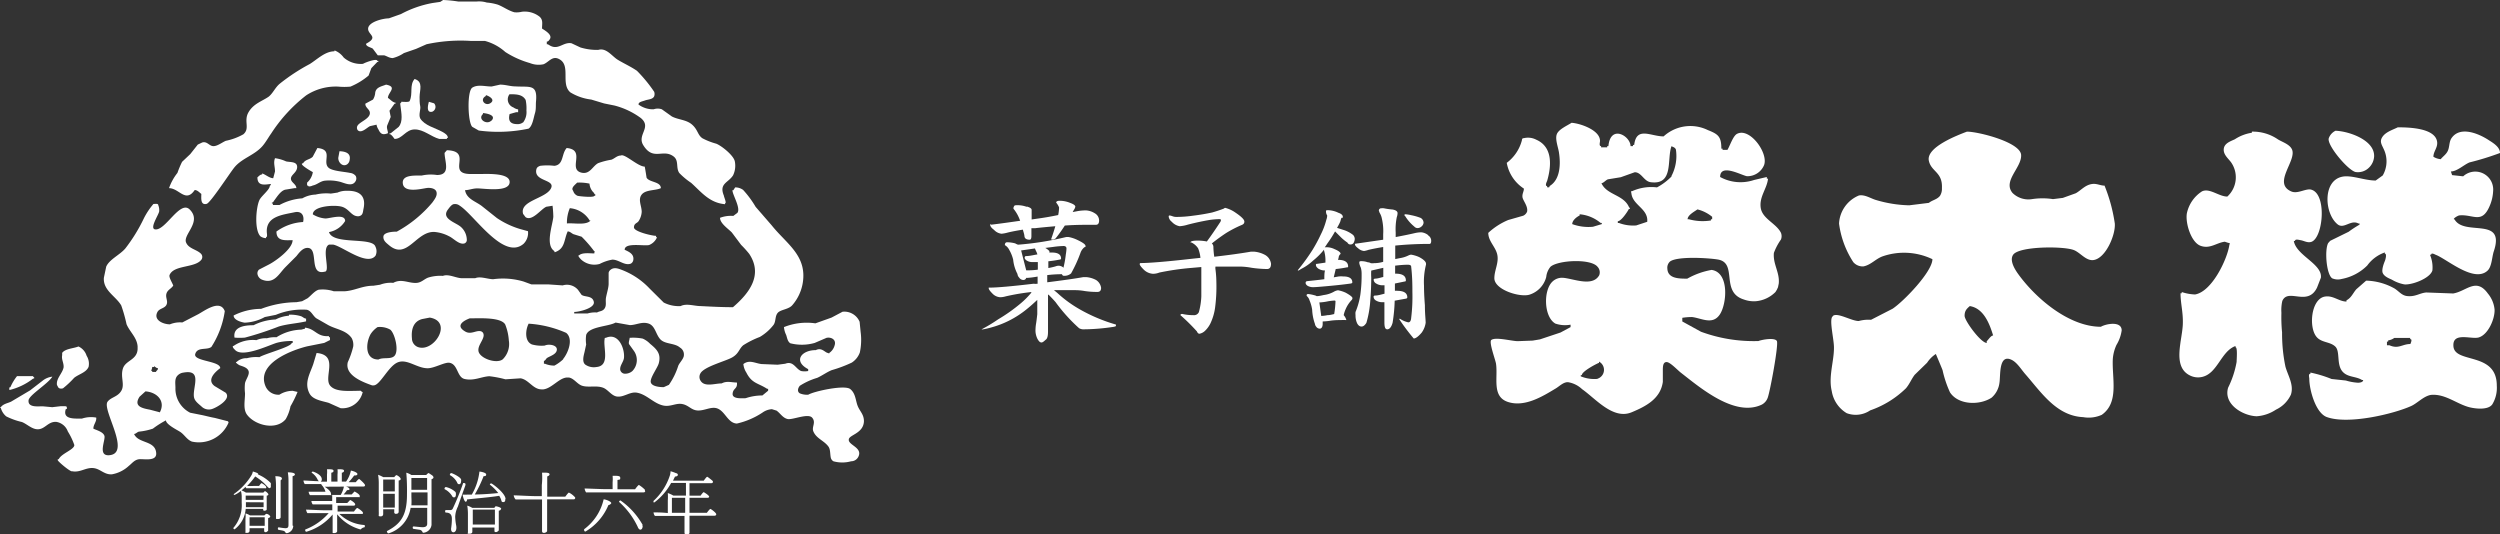
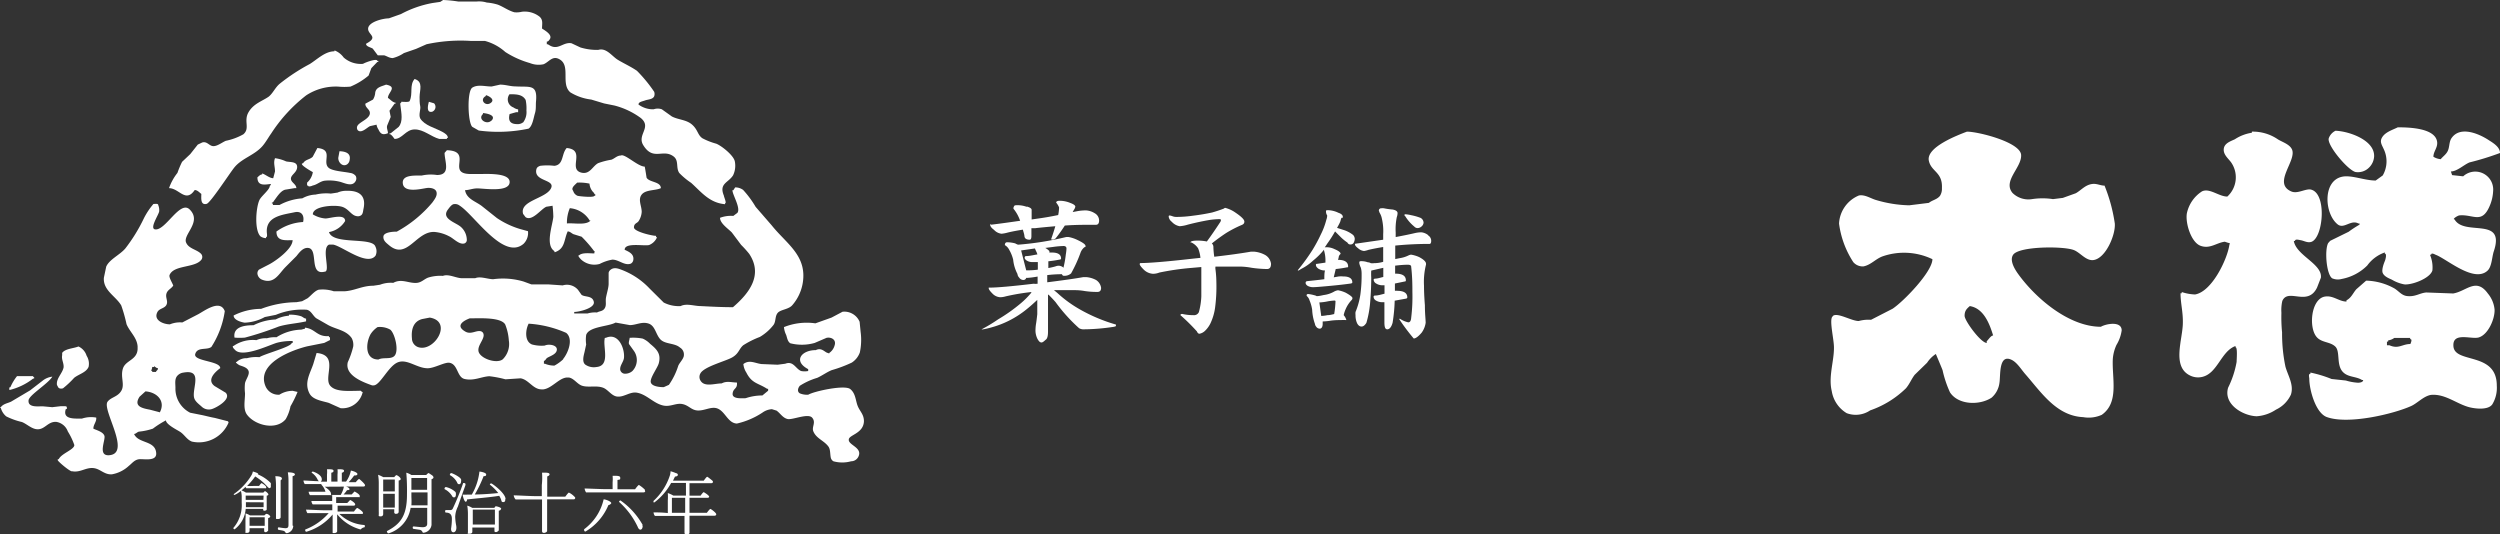
<svg xmlns="http://www.w3.org/2000/svg" width="226" height="48.31" viewBox="0 0 226 48.31">
  <rect x="0" y="0" width="226" height="48.31" fill="#333333" stroke="none" />
  <defs>
    <style>.cls-1{fill:#fff;}</style>
  </defs>
  <title>菓子舗榮太楼</title>
  <g id="レイヤー_2" data-name="レイヤー 2">
    <g id="PC最大幅">
      <path class="cls-1" d="M24.37,44.13c-.06,0-.13-.06-.21-.15a4.76,4.76,0,0,0-1.09-.91,6.75,6.75,0,0,1-.73.86,5.57,5.57,0,0,0,.58,0h.5c.15-.21.19-.25.23-.25s.42.24.42.37-.06.09-.13.09H22.76l-.5,0-.07-.12a4.4,4.4,0,0,1-.36.31,2.2,2.2,0,0,1,.4.2h1.58a1.4,1.4,0,0,1,.13-.13h0c.1,0,.3.21.32.27v0c0,.06,0,.11-.15.14v.53c0,.1,0,.37,0,.53s0,.15,0,.18v0c0,.09-.14.12-.22.12h0s-.1,0-.1-.09V46H22.21a2.55,2.55,0,0,1-1,1.85.14.14,0,0,1-.12-.12,0,0,0,0,1,0,0,3.14,3.14,0,0,0,.76-2.27c0-.2,0-.56,0-.61a2.13,2.13,0,0,0-.07-.47,2.61,2.61,0,0,1-.55.35.13.13,0,0,1-.09,0,.12.12,0,0,1,0-.07.06.06,0,0,1,0,0A5.59,5.59,0,0,0,22.71,43a1.07,1.07,0,0,0,.15-.38c.35.11.49.16.49.26a.1.1,0,0,1,0,0l-.06,0a3.43,3.43,0,0,1,1.19.79.6.6,0,0,1,0,.2C24.51,44,24.46,44.13,24.37,44.13Zm.06,2.57c0,.07-.09.1-.19.14v.61c0,.15,0,.22,0,.28s0,.22,0,.24-.15.14-.2.14-.16,0-.16-.12,0-.17,0-.24H22.56a1.1,1.1,0,0,1,0,.12s0,.07,0,.1,0,.2-.22.2-.15,0-.15-.12v0c0-.17,0-.32,0-.49v-.67a1.84,1.84,0,0,0,0-.48,1.6,1.6,0,0,1,.41.18h1.3l.13-.12,0,0C24.17,46.4,24.43,46.61,24.43,46.7Zm-.6-1.9H22.21c0,.12,0,.27,0,.39h1.6Zm-1.6.6v.17c0,.09,0,.18,0,.28h1.6v-.44Zm1.7,1.36H22.56c0,.22,0,.61,0,.77h1.37v-.77Zm1.44-3.33V45.1c0,.09,0,.32,0,.59s0,.44,0,.67c0,.06,0,.31,0,.39s-.06.17-.25.17-.17,0-.17-.14,0-.2,0-.32c0-.48,0-1.18,0-1.35V43.86a6.5,6.5,0,0,0-.06-.81c.37,0,.59.07.59.2a.1.1,0,0,1,0,.06A.33.33,0,0,1,25.37,43.42Zm1.14,4.11a.69.69,0,0,1-.58.66.14.14,0,0,1-.13-.07c-.09-.14-.09-.14-.61-.23a.1.1,0,0,1-.07-.1c0-.06,0-.13.09-.13h0a4.87,4.87,0,0,0,.58.08h0c.22,0,.29-.07.29-.31V43.54a4.64,4.64,0,0,0-.06-.84c.46,0,.64.09.64.18s-.09.14-.21.17v3.79c0,.09,0,.58,0,.67Z" />
      <path class="cls-1" d="M33,43.86a.12.12,0,0,1-.13.12H31.21c.16,0,.39.14.39.24a0,0,0,0,1,0,0c0,.07-.1.09-.23.09a2.9,2.9,0,0,1-.31.39h.73l.26-.27a.06.06,0,0,1,0,0h0s.47.24.47.4,0,.11-.13.11h-2v.53h1l.1-.1.16-.17,0,0h0c.06,0,.46.26.46.39a.12.12,0,0,1-.13.12H30.52v.53H32s.23-.32.29-.32.52.32.52.43,0,.11-.13.11h-2a3.56,3.56,0,0,0,2.25,1s.05,0,.05.09,0,.11-.05.12a.52.52,0,0,0-.31.18.1.1,0,0,1-.08,0,4.1,4.1,0,0,1-2.06-1.36v.59c0,.11,0,.43,0,.55s0,.35,0,.4-.08.16-.26.16-.15,0-.15-.13h0s0-.26,0-.4,0-.51,0-.63v-.52a4.89,4.89,0,0,1-2.37,1.56c-.09,0-.11-.1-.11-.14s0-.06,0-.06a5.34,5.34,0,0,0,2.12-1.48h-.39c-.3,0-1.19,0-1.53,0a.74.74,0,0,1-.12-.32c.29,0,1.24.06,1.81.06h.56v-.53h-.45c-.3,0-1,0-1.32,0a.6.6,0,0,1-.12-.31c.29,0,1,0,1.59,0h.29v-.53h-.7c-.3,0-1,0-1.31,0a.63.63,0,0,1-.12-.31c.29,0,1,0,1.52,0h0a1.36,1.36,0,0,0-.36-.62.07.07,0,0,1,0,0,.09.09,0,0,1,0-.07h-.16c-.3,0-1,0-1.35,0a.71.71,0,0,1-.12-.32c.3,0,1,.06,1.4.06a.39.39,0,0,1-.12-.15,1.51,1.51,0,0,0-.54-.62,0,0,0,0,1,0,0,.12.12,0,0,1,.12-.1s.8.24.8.7a.25.25,0,0,1-.09.21h.56v-.64a2.31,2.31,0,0,0,0-.48c.37,0,.59,0,.59.14s-.09.14-.2.18v.8h.56v-.64a2.31,2.31,0,0,0,0-.48c.36,0,.59,0,.59.14s-.18.17-.2.18v.8h.38a2.54,2.54,0,0,0,.44-1c.31.06.59.2.59.31s-.13.13-.19.13h-.1a6.77,6.77,0,0,1-.5.61h.64c.24-.29.29-.29.31-.29S33,43.74,33,43.86ZM29.35,44c.26.17.55.4.57.62a.4.4,0,0,1,0,.12h.88a2.37,2.37,0,0,0,.29-.75Z" />
      <path class="cls-1" d="M36.22,43.29c0,.06,0,.11-.18.15V45c0,.07,0,.84,0,1s0,.24,0,.26,0,.19-.24.19a.14.14,0,0,1-.16-.16c0-.09,0-.19,0-.25h-1v.22c0,.06,0,.18,0,.21s0,.21-.23.21-.17-.07-.17-.15v0a2.9,2.9,0,0,0,0-.29c0-.07,0-.54,0-1V43.77a4.69,4.69,0,0,0-.06-.85,3,3,0,0,1,.46.21h1c.07-.08.15-.18.2-.18h0C36,43,36.22,43.19,36.22,43.29Zm-1.58,1.35v.65c0,.22,0,.42,0,.6h1.05V44.64Zm0-1.29v1.07h1.05V43.35Zm4.55-.2c0,.09-.09.14-.18.17v3.33c0,.26,0,.66,0,.8a.81.81,0,0,1-.73.71.09.09,0,0,1-.09-.07.33.33,0,0,0-.27-.2l-.54-.08a.1.1,0,0,1-.07-.1c0-.06,0-.12.09-.12h0c.59.06.73.07.8.07.39,0,.42-.2.42-.32V45.91h-1.5a2.88,2.88,0,0,1-2,2.31h0a.13.13,0,0,1-.12-.12A.06.06,0,0,1,35,48c1.16-.61,1.79-1.33,1.79-3.27a19.92,19.92,0,0,0-.06-2,1.83,1.83,0,0,1,.46.21h1.34a1.24,1.24,0,0,1,.18-.17h.06C39,42.94,39.18,43,39.18,43.15Zm-2,1.36v.42a5.77,5.77,0,0,1,0,.75h1.46V44.51Zm0-1.3v1.07h1.42V43.21Z" />
      <path class="cls-1" d="M41.21,44.73c0,.13-.06.23-.15.23s-.13,0-.21-.15a1.67,1.67,0,0,0-.66-.59.08.08,0,0,1,0-.07.13.13,0,0,1,.13-.12,1.91,1.91,0,0,1,.86.45A.46.46,0,0,1,41.21,44.73Zm.18,1.07a2.21,2.21,0,0,0-.24.91,4.93,4.93,0,0,0,.09.8c.08.47-.13.61-.25.61s-.21-.1-.21-.28a.29.29,0,0,1,0-.07,6,6,0,0,0,.07-.81c0-.21,0-.62-.53-.62-.06,0-.08-.06-.08-.11s0-.12.09-.12h0l.4,0a.22.22,0,0,0,.19-.11,23.11,23.11,0,0,0,.95-2.33.07.07,0,0,1,.07,0c.06,0,.14,0,.14.12S42.09,43.78,41.39,45.8Zm.29-2.27c0,.13-.07.24-.16.24s-.14,0-.21-.18a1.59,1.59,0,0,0-.64-.64s0,0,0-.06a.14.14,0,0,1,.14-.12c.06,0,.77.32.87.56A.5.5,0,0,1,41.68,43.53Zm4,1.58c0,.1,0,.28-.18.28s-.15-.09-.21-.25-.1-.21-.16-.32c-.74.13-2.33.26-2.91.33v0c0,.15-.06.19-.11.21h0c-.09,0-.22-.24-.29-.65a2.36,2.36,0,0,0,.45,0h.38a5.27,5.27,0,0,0,.69-2.08c.06,0,.61.08.61.26s-.15.15-.23.15a11.08,11.08,0,0,1-.8,1.66c.68,0,1.58-.07,2.12-.13a4.23,4.23,0,0,0-.76-.76.06.06,0,0,1,0,0,.13.13,0,0,1,.12-.11C44.49,43.69,45.7,44.59,45.7,45.11Zm-.4.89c0,.06,0,.12-.19.17v1.13c0,.07,0,.38,0,.44s0,.18,0,.2-.13.16-.24.16-.15,0-.15-.13,0-.22,0-.28v0h-2v.2s0,.13,0,.17,0,.19-.25.19-.15,0-.15-.15v0a2,2,0,0,0,0-.21c0-.22,0-.39,0-.56v-.89a4.59,4.59,0,0,0-.06-.73,1.83,1.83,0,0,1,.45.2h2a.94.94,0,0,1,.11-.14.07.07,0,0,1,.06,0S45.31,45.85,45.31,46Zm-.54.07h-2v1.35h2V46.08Z" />
      <path class="cls-1" d="M52,45a.13.13,0,0,1-.13.14H49.46v1c0,.83,0,1.21,0,1.55,0,.07,0,.23,0,.31s-.16.16-.23.17S49,48.19,49,48h0s0-.11,0-.26c0-.5,0-1.41,0-1.59v-1h-.71c-.26,0-1.38,0-1.68,0a.67.67,0,0,1-.17-.37c.34,0,1.48.07,2,.07h.54V43.85A6.14,6.14,0,0,0,49,42.73l.29,0c.36,0,.39.09.39.16s-.09.14-.21.18V44.9H51.1c.12-.16.28-.37.33-.37a1.77,1.77,0,0,1,.53.4A.11.11,0,0,1,52,45Z" />
      <path class="cls-1" d="M55,45.66a5,5,0,0,1-2.07,2.39.11.11,0,0,1-.12-.12.13.13,0,0,1,0-.09,4.67,4.67,0,0,0,1.76-2.7c.17,0,.69.19.69.35a.14.14,0,0,1,0,0A.37.37,0,0,1,55,45.66Zm3.33-1.28a.13.13,0,0,1-.13.13H54.67c-.24,0-1.41,0-1.69,0a.77.77,0,0,1-.13-.35c.28,0,1.47.06,2,.06h.53v-.62a3.28,3.28,0,0,0,0-.59c.45,0,.69,0,.69.18s0,.15-.25.2v.84h1.59c.07-.1.29-.39.35-.39h0a3,3,0,0,1,.51.4A.11.11,0,0,1,58.29,44.38Zm-.23,3.13c0,.3-.13.37-.21.37s-.17-.07-.24-.25a7,7,0,0,0-1.69-2.26.06.06,0,0,1,0,0,.15.15,0,0,1,.13-.13,6.7,6.7,0,0,1,2,2.2A.78.78,0,0,1,58.05,47.51Z" />
      <path class="cls-1" d="M64.75,46.49a.14.14,0,0,1-.15.13H62.33c0,.5,0,1.08,0,1.16s0,.27,0,.35,0,.17-.27.17c-.09,0-.18,0-.18-.15v0c0-.08,0-.18,0-.29s0-.7,0-1.22H60.88c-.26,0-1.36,0-1.65,0-.07,0-.15-.23-.15-.32v0c.21,0,.79,0,1.29.06V45.25a5.19,5.19,0,0,0,0-.68,2.77,2.77,0,0,1,.5.23h1.14V43.66H60.67a5.49,5.49,0,0,1-1.5,1.75h0a.11.11,0,0,1-.09,0,.1.1,0,0,1,0-.07.07.07,0,0,1,0-.06A5.39,5.39,0,0,0,60.55,43a1.62,1.62,0,0,0,.07-.4,3.9,3.9,0,0,1,.51.18c.09,0,.15.09.15.15s-.08.15-.26.15h0l-.18.37h2.78c.1-.14.26-.35.31-.35s.46.34.51.39a.1.1,0,0,1,0,.07c0,.06,0,.12-.15.12H62.33v1.13h1s.22-.32.29-.32h0s.49.28.49.42A.13.13,0,0,1,64,45H62.33v1.36H63.9c.06-.09.26-.35.32-.35S64.75,46.36,64.75,46.49ZM61.95,45H60.74v1.36h1.2V45Z" />
      <path class="cls-1" d="M40.06,0a11.26,11.26,0,0,1,1.38.14l1.63,0A2.34,2.34,0,0,1,44,.23a4.65,4.65,0,0,1,1,.19c.52.2.95.54,1.5.69a2.08,2.08,0,0,0,.69-.05,2.18,2.18,0,0,1,1.59.45c.33.3.22.64.22,1.07.28.19,1,.58.68,1-.07.09-.12.18-.25.18V4h.09l.1.06.1.06c.77.43,1.19-.34,1.94-.21l.81.38a5.16,5.16,0,0,0,1.62.22c.72-.22,1.23.57,1.75.89s1.19.62,1.74,1a13.06,13.06,0,0,1,1.56,1.9.62.62,0,0,1,0,.4c-.14.3-.56.28-.83.38s-.59.13-.59.37a2.22,2.22,0,0,0,1.37.43,1.12,1.12,0,0,1,.74,0l.91.65c.6.31,1.32.28,1.84.75s.48.92.92,1.22a6.1,6.1,0,0,0,1.25.49c.48.19,1.58,1.06,1.68,1.61a2,2,0,0,1-.16,1.25c-.44.69-1.29.73-.83,1.84,0,.11.28.69.1.69v.08c-1.41-.13-2.1-1.06-3.06-1.93a6.35,6.35,0,0,1-1.07-.89c-.34-.48,0-1.14-.55-1.52-.95-.68-1.82.45-2.71-1-.58-.95.8-1.6-.22-2.45a6.93,6.93,0,0,0-2.38-1.13l-.94-.19L53.45,9a4.68,4.68,0,0,1-1.89-.65c-.9-.76.07-2.43-1-3-.63-.35-.94.27-1.43.46A2.11,2.11,0,0,1,47.9,5.7a8.21,8.21,0,0,1-2.22-1,4.52,4.52,0,0,0-1.84-1l-1.28,0a14.54,14.54,0,0,0-4,.3l-.95.42-1.1.38a3.19,3.19,0,0,1-1,.45c-.32,0-.53-.18-.79-.25h-.57L33.7,4.4c-.16-.12-.61-.18-.61-.44.19-.12.54-.29.57-.53s-.35-.46-.38-.77c-.08-.66,1.34-1,1.87-1l1.1-.39a9.69,9.69,0,0,1,2.86-1L39.8.17Z" />
      <path class="cls-1" d="M30.25,4.56a1.86,1.86,0,0,1,.82.64,2.33,2.33,0,0,0,1.75.57c.14-.1,1.29-.54,1.29-.26h.09v.09h-.09l-.54.56-.25.67a6.23,6.23,0,0,1-1.64,1,5.76,5.76,0,0,1-1.1,0,4.88,4.88,0,0,0-2.9.79,13.92,13.92,0,0,0-3.16,3.44c-.27.38-.47.76-.78,1.13-.72.84-1.85,1.1-2.54,1.93-.41.5-2.18,3.23-2.52,3.31-.58.14-.48-.54-.48-.9-.18-.13-.35-.35-.6-.35-.82,1.2-1.41-.17-2.32-.17a4.7,4.7,0,0,1,.76-1.38,8.63,8.63,0,0,1,.42-1l.74-.7.68-.86.4-.19c.45-.13.63.32,1,.33s.78-.33,1.13-.48A5.42,5.42,0,0,0,22,12.14c.63-.55,0-1.2.47-2s1.26-1,1.83-1.41c.39-.32.58-.83,1-1.17A17.29,17.29,0,0,1,28,5.79c.65-.4,1.38-1.15,2.22-1.15Z" />
      <path class="cls-1" d="M37.48,7.14c.81.25.45,1,.45,1.63,0,.28,0,.56.06.84s-.17.75,0,1.1c.41.65,1.33.84,2,1.21.19.11.5.27.5.55H40.4v.09h-.69c-.74-.2-1.42-.87-2.23-.86s-1.11.86-1.81.86c-.08-.11-.3-.43-.43-.43s0-.09.09-.09l.71-.57c.41-.48.24-1.26.17-1.84,0-.12-.09-.34.06-.34V9.2c.16,0,.77.07.77-.09C37.34,8.47,37,7.69,37.48,7.14Z" />
      <path class="cls-1" d="M34.9,7.65c1.06.21.17.7.17,1.2.19.12.45.43.69.43,0,.11,0,.09-.09.09l-.46.64.11.56-.32.78c-.07.24.07.45.07.69-.44.18-.66.1-.86-.34a1.06,1.06,0,0,1-.17-.43l-.58.13c-.27.11-.79.7-1.12.37a.37.37,0,0,1,0-.44c.25-.36,1.24-.65,1.08-1.23-.07-.23-.35-.38-.39-.64V9.37L33.72,9a1.36,1.36,0,0,0,.2-.63C34,7.87,34.51,7.81,34.9,7.65Z" />
      <path class="cls-1" d="M38.77,9.2l.47.14a.47.47,0,0,1-.17.76C38.5,10.23,38.7,9.47,38.77,9.2Z" />
      <path class="cls-1" d="M46.59,7.81c-.46,0-.89-.16-1.38-.16l-.77.17c-.59,0-1.24-.21-1.74.1s-.41,3.2,0,3.55l.58.33a13.27,13.27,0,0,0,4.5-.17c.36-.23.46-1,.58-1.39s.06-.75.1-1.12C48.59,7.58,47.88,7.89,46.59,7.81Zm-2.67.87V8.6c.25.06.9.4.42.72S43.32,9,43.92,8.68Zm.5,2.22c-.42.43-1.27-.14-.76-.59v-.09C44,10.25,44.9,10.41,44.43,10.91Zm2.85.17a.77.77,0,0,1-.52.15c-.63,0-.83-.32-.68-.91l.6-.17h.17V9.89a1,1,0,0,1-.43-.18.77.77,0,0,1-.35-1.19c.6,0,1.17,0,1.46.52a3.67,3.67,0,0,1,.07.95A1.53,1.53,0,0,1,47.28,11.08Z" />
      <path class="cls-1" d="M40.4,13.58c2.42.08-.12,2.15,2.15,2.15h.86c.66,0,2.74-.12,2.66.77s-2.25.54-2.92.53c-.42,0-.76.16-1.11.16.13.79.94,1,1.51,1.43l1.37,1.09a7.61,7.61,0,0,0,2.12,1l.69.19a1.38,1.38,0,0,1-.4,1.14c-1.81,1.55-4.48-2.65-5.79-3.46a.66.66,0,0,0-.48-.13c-.21,0-.43.31-.55.47-.68.86.7,1.18,1.16,1.6a1.59,1.59,0,0,1,.53,1.15A.33.33,0,0,1,42,22c-.48.16-1-.46-1.4-.64a3.46,3.46,0,0,0-1.3-.39c-1.69-.11-2.49,2.6-4.14,1.19-.25-.21-.53-.41-.5-.78s.78-.44,1.21-.44a11.16,11.16,0,0,0,3.22-2.64c.18-.26.46-.59.37-.94s-.6-.41-.91-.36c-.55.09-2,.44-2.13-.38s1-.75,1.7-.75a3.77,3.77,0,0,1,1.38-.05c1.29,0,.69-1.23.69-2Z" />
      <path class="cls-1" d="M28.28,15.56a1.59,1.59,0,0,1-.52.95v.26h.09c0,.15.31.06.42,0,.42-.08.68-.4,1.13-.44a4,4,0,0,1,1.28.09c.44.1,1.17.53,1.48-.07a.49.49,0,0,0,0-.44.75.75,0,0,0-.53-.28c-.49-.11-1.61-.16-1.94-.48-.57-.54.48-1.63-1-1.77l-.42.79c-.27.27-.66.23-.87.59C26.9,14.79,28.22,15.53,28.28,15.56Z" />
      <path class="cls-1" d="M31.39,14.85a.57.57,0,0,0,.22-.41c.12-.61-.41-.75-.92-.77l-.11.6C30.57,14.71,31,15.12,31.39,14.85Z" />
      <path class="cls-1" d="M33.94,22.3c-.28-.91-3.83-.13-4.2-1.32a2.16,2.16,0,0,0,1.46-1c0-.72-1.43-.21-1.8-.23a2.58,2.58,0,0,1-1.12-.37c0-.77,2-.88,2.63-.69s.83.78,1.34.85a.49.49,0,0,0,.41-.09c.16-.13.16-.39.2-.57.26-1.18-.38-1.66-1.49-1.63a1.93,1.93,0,0,0-.86.16l-.6.09a4.17,4.17,0,0,0-1.38.09,2.65,2.65,0,0,0-1.2.34,5.08,5.08,0,0,0-2.06.6h-.6V18.4h-.09v-.09c.14,0,.12-.07.19-.16.27-.35.58-.88,1-1l.85-.14h.17c0-.37-.49-.51-.49-.86s.52-.54.56-1c.05-.58-.64-.47-1-.56a3.51,3.51,0,0,0-1-.29c-.16.44,0,.74,0,1.2-.05.2-.11.41-.16.61-.34,0-.7-.34-1-.43v.09c-.18,0-.3.16-.43.26,0,.8.63.67,1.21.6,0,.11,0,.1-.09.17,0,.35-.78.93-.94,1.29-.31.68-.47,2.69.09,3.27a.92.92,0,0,0,.51.17v-.09c.14,0,.08-.3.07-.43-.09-1.47,1.44-1.59,2.5-1.82.67-.15.91.33.78.88a4.53,4.53,0,0,0-2.41.86c0,.89.77.79,1.46.78,0,.78-1.48,1.85-2.1,2.18l-.93.48a.44.44,0,0,0-.14.42.66.66,0,0,0,.43.5c1.08.42,1.5-.54,2.09-1.14l1-1c.23-.29.56-.75,1-.74,1.06,0,.07,2.52,1.55,2.15.56,0-.33-2.12.4-2.45l.35,0c.81.12,3.09,2,3.85,1A.93.93,0,0,0,33.94,22.3Z" />
      <path class="cls-1" d="M59.31,21.32c-.36,0-2-.38-2-.76s.29-.37.42-.57a1.72,1.72,0,0,0,.28-.83c0-.55-.36-1.11,0-1.57s1.25-.35,1.73-.58c0-.61-1.05-.51-1.29-.95,0,0-.13-.87-.17-1-.61,0-1.82-1.2-2.15-1-.36,0-.57.28-.87.38a6.35,6.35,0,0,0-1.19.31c-.5.27-.73,1-1.45.87-1.37-.27.41-2.07-1.39-2.24-.49.52-.25,1.52-1.12,1.61a5.23,5.23,0,0,0-1.28,0c-.18.07-.31.14-.35.35-.21,1.11,1.82.85,1.3,1.74s-2.83,1.07-2.49,2.26l.22.29c.6.41,1.4-.74,1.88-.94l.56-.09a9.42,9.42,0,0,1,.07,1c-.07.78-.75,2.56.1,3.1v.09l.07,0c.91-.33.78-1.11,1.13-1.87.21,0,.34.17.52.25l.74.23a11.34,11.34,0,0,1,1.15,1.33c.09,0,.06,0,0,.09v.09c-.42,0-1.09-.1-1.38.17-.18,0,.09.28.16.36a1.77,1.77,0,0,0,1.7.42,4,4,0,0,1,1.15-.39c.59,0,1.11.58,1.67.36a.45.45,0,0,0,.22-.32c.09-.55-.4-.75-.78-.93,0-.69,1.76-.31,2.21-.43a1.29,1.29,0,0,0,.71-.69C59.28,21.41,59.31,21.43,59.31,21.32Zm-6.06-1.27c-.49.3-1.45.09-2,.15a3.41,3.41,0,0,1,.26-1.38,2.31,2.31,0,0,1,1.8,1.12h.09Zm.56-2.35h-.09c0,.18-1.34.05-1.51,0a.69.69,0,0,1-.33-.29l-.14-.3c0-.25.28-.43.43-.6a4.21,4.21,0,0,1,1.12.09,1.25,1.25,0,0,0,.43.86c0,.11,0,.09.09.09Z" />
      <path class="cls-1" d="M76.73,39.74c0-.43,1.33-.54,1.37-1.66,0-.62-.36-.88-.56-1.37s-.18-1.14-.68-1.54-3.24.19-3.79.51a1.64,1.64,0,0,1-.76-.12c-.28-.16-.17-.5,0-.69a6.1,6.1,0,0,1,1.56-.71c.45-.2.87-.52,1.32-.7A11.87,11.87,0,0,0,77,32.78a1.83,1.83,0,0,0,.73-.92A5.45,5.45,0,0,0,77.8,30l-.09-.91a1.5,1.5,0,0,0-1.54-.91l-1,.53-1.46.52a5.5,5.5,0,0,0-2.84.34,2,2,0,0,0,.2.71c.09.26.12.58.37.75A4.21,4.21,0,0,0,73.65,31l1.07-.46c.43-.09.9.17.73.68a1.2,1.2,0,0,1-.49.69c0,.09,0,.06-.09,0-.28,0-.55-.54-1.12-.26-1.31,0-2.07,1-.69,1.72v.17a1.66,1.66,0,0,1-.64,0c-.51-.21-.69-.94-1.43-.66l-.69.09-1.46-.06c-.59-.07-1.09-.42-1.64,0a1.73,1.73,0,0,0,.27.77c.5,1,1.07.94,1.88,1.47h.09v.17l-.52.43A4.71,4.71,0,0,0,67.4,36c-.34,0-1.22.09-1.17-.42s.45-.4.39-1c-.49,0-.91-.17-1.38.08-.64,0-1.58.37-1.93-.28a.63.63,0,0,1,0-.61c.3-.62,2.27-1.11,2.88-1.46s.61-.77,1-1.1a8.12,8.12,0,0,1,1.5-.75,4.38,4.38,0,0,0,1.23-1.08c.24-.32.12-.79.39-1.1s1-.3,1.33-.71a4.07,4.07,0,0,0,.93-2c.4-2.48-1.49-3.54-2.81-5.2L68.31,18.7a9.09,9.09,0,0,0-1.13-1.53,1.21,1.21,0,0,0-.72-.23l-.17.26c-.11,0-.09,0-.07.08.08.47.73,1.53.45,1.95l-.38.29a2.78,2.78,0,0,0-1.2.17c0,.51.76,1,1.07,1.33L67,22.14a9.23,9.23,0,0,1,.73.81c1.27,1.91,0,3.56-1.47,4.82-1,0-1.94-.05-2.92-.1-.58,0-1.28-.27-1.81,0A3,3,0,0,1,60,27.35l-1.28-1.27a6.79,6.79,0,0,0-2.53-1.69c-.29-.11-.68-.26-1,0a.46.46,0,0,0-.17.27c0,.34,0,.68,0,1s-.15.8-.23,1.2.06.7-.12,1-.47.25-.7.39a2.32,2.32,0,0,0-.86.09h-1.2V28.2c.43,0,1.9-.34,1.77-.92s-.81-.4-1.11-.63l-.32-.45a1.31,1.31,0,0,0-1.38-.4l-1.29-.09-1.54,0-.71-.26a6.53,6.53,0,0,0-2.74-.21c-.5,0-1.17-.29-1.63-.09l-1.2,0c-.52,0-1.2-.41-1.72-.21a3.69,3.69,0,0,0-1.35.16c-.35.14-.59.43-1,.47-.73.07-1.37-.42-2.14,0a2.74,2.74,0,0,0-1.2.17l-.6.09c-1,0-1.67.44-2.58.5l-1,0a3.18,3.18,0,0,0-1.36-.14c-.36.1-.69.53-1,.77l-.5.27-.52.09a9.21,9.21,0,0,0-3.18.6,5.58,5.58,0,0,0-2.49.6c0,.42.71.61,1,.65a4.1,4.1,0,0,0,1.82-.51l1-.2A6.2,6.2,0,0,1,27.73,28c.41.09.54.53.86.77l1.05.6c.7.4,1.64.46,2.15,1.19a1.27,1.27,0,0,1,.14.77,7.43,7.43,0,0,1-.49,1.41c-.3,1.2,1.39,1.81,2.2,2.1l.13,0c.59,0,1.33-1.73,2.18-2.08s1.74.53,2.71.53c.62,0,1.58-.59,2-.49.75.16.65,1.3,1.34,1.46.84.19,1.48-.2,2.23-.25a9.84,9.84,0,0,1,1.46.28l1.37-.09c.74.12,1.12,1,1.9,1h.16c.81-.1,1.49-1.14,2.24-1.07h.08c.44.08.74.58,1.15.73.59.21,1.38-.06,2,.22.41.2.69.67,1.14.76.64.12,1.21-.46,1.85-.34.91.16,1.52,1,2.43,1.17.64.11,1.11-.26,1.69-.14s.8.56,1.39.58,1.16-.35,1.68-.21c.77.21,1,1.35,1.84,1.39a7,7,0,0,0,2.33-1,1.63,1.63,0,0,1,.84-.3l.42.13c.35.25.56.66,1,.76s1.85-.55,2.22-.12-.05.82.1,1.22c.27.68,1,.85,1.39,1.42.17.27.12.65.2,1a.52.52,0,0,0,.23.3,3,3,0,0,0,1.6,0,.73.73,0,0,0,.66-.42C78,40.46,76.68,40.24,76.73,39.74ZM35.63,32.2c-.34.3-1,.08-1.42.3-1.25,0-1.15-1.49-.71-2.29a2.2,2.2,0,0,1,.63-.64,1.89,1.89,0,0,1,1.15.23C35.7,30.14,36.11,31.78,35.63,32.2Zm2.14-.83a.84.84,0,0,1-.53-.77c-.08-.82.13-1.55.93-1.76l.68-.13C41,29.07,39.22,31.91,37.77,31.37Zm7.68,1.11c-.56.45-2.13-.09-2.2-.77-.05-.45.37-.87.46-1.29a.47.47,0,0,0-.06-.36l-.13-.1c-.45-.16-.93.34-1.48,0-.93-.55-.06-1,.42-1.18.84,0,2.81-.13,3.21.55A4.73,4.73,0,0,1,46,30.79,1.94,1.94,0,0,1,45.45,32.48Zm5.46,0a3.6,3.6,0,0,1-.79.57,2.17,2.17,0,0,1-.86-.17h-.09v-.26c.13,0,.18-.2.3-.27.27-.17.87-.33.87-.76s-.78-.51-1.09-.35a3.29,3.29,0,0,1-1.16-.1c-.7-.29-.58-1.36-.3-1.88a10,10,0,0,1,3.39.83C51.86,30.64,51.36,31.9,50.91,32.45Zm10.91-.31c-.06.31-.37.6-.5.88a6.33,6.33,0,0,1-.85,1.74L60,35c-.35,0-1.09-.06-1.17-.45s.6-1.28.72-1.7c.24-.88-.2-1.29-.78-1.77a2.1,2.1,0,0,0-.67-.47,4.38,4.38,0,0,0-1.18-.07c0,.17-.11.37-.06.56l.43.6a1.43,1.43,0,0,1-.12,1.84,1,1,0,0,1-.74.24.45.45,0,0,1-.36-.33c-.06-.41.31-.73.34-1.12.07-.86-.52-2.29-1.64-1.79-.11,0-.1,0-.11.1-.15.79.52,2.43-.75,2.54a1.35,1.35,0,0,1-1-.22c-.31-.25-.15-.8-.07-1.13l.15-.69a3.15,3.15,0,0,1,0-.86c.25-.77,2-.75,2.66-1.12l1.29.23c.57,0,1.08-.34,1.69-.14s.65,1,1.08,1.44,1.29.31,1.76.73A.72.72,0,0,1,61.82,32.14Z" />
      <path class="cls-1" d="M25.19,29.52c.79-.24,1.67-.28,2.48-.47V28.8c-.17,0-.3-.16-.45-.21a3.19,3.19,0,0,0-1.1-.14v.09a3.07,3.07,0,0,0-1.2.34,4.9,4.9,0,0,0-2,.52c-.77,0-1.88.12-1.72,1.12a5.57,5.57,0,0,0,.94,0A28.36,28.36,0,0,0,25.19,29.52Z" />
      <path class="cls-1" d="M27.76,31.31,29.31,31l.52-.26v-.26h-.09c0-.14-.06-.09-.17-.09-.95,0-1.11-.68-2-.77v.09l-.34.09a4.39,4.39,0,0,0-2.24.69,2.46,2.46,0,0,0-.86.09,2,2,0,0,0-.95.17,3.06,3.06,0,0,0-2.06.52c-.18,0,0,.26.1.33.63.8,3.07-.39,3.8-.61a5.11,5.11,0,0,1,1.44-.16V31h-.09c0,.35-2.5,1-2.92,1.29a3.25,3.25,0,0,0-1.12.09,1.3,1.3,0,0,0-.94.34c-.21,0,.19.27.27.3.27.1.7.2.81.52s-.24.75-.32,1.09a4,4,0,0,0,0,.92c0,.69-.21,1.49.23,2,.73.91,2.59,1.38,3.45.34a3.75,3.75,0,0,0,.43-1.16,10.28,10.28,0,0,0,.64-1.3l-.44-.1a2.26,2.26,0,0,0-1.2.35A1.26,1.26,0,0,1,24,34.91C23.15,32.87,26.34,31.66,27.76,31.31Z" />
      <path class="cls-1" d="M32.4,35.33c-.84,0-2,.12-2.51-.42-.74-.72.83-2.81-1.27-3l-.3,1c-.28.84-.85,1.69-.34,2.66.3.58,1.18.68,1.74.85l1.07.48a1.87,1.87,0,0,0,2-1.47h-.09C32.66,35.28,32.52,35.33,32.4,35.33Z" />
      <path class="cls-1" d="M20.63,38.09l-1.21-.31c-.46-.08-.86-.2-1.28-.28l-.95-.19a2.43,2.43,0,0,1-1.33-2.24c0-.37-.08-.75.13-1.05a.89.89,0,0,1,.61-.34c1.75-.31.77,1.39.94,2.24.07.35.4.58.67.82a.94.94,0,0,0,.94.24c.41-.12,1.81-.9,1.25-1.48l-1-.6c-.72-.54,0-1.24.51-1.62,0-.67-2.46-.61-2.26-1.28s1.06-.32,1.46-.64a8.13,8.13,0,0,0,1.21-3.23c-.42-1.13-1.87,0-2.41.28l-1.43.74a2.4,2.4,0,0,0-1.12.17c-.58,0-1.5-.37-1.14-1.09.17-.36.64-.33.82-.66s-.09-.64,0-1,.42-.46.59-.71c.15,0-.41-.75-.3-1,.38-.91,2.22-.63,2.84-1.34a.42.42,0,0,0,0-.58c-.38-.39-1.1-.45-1.34-1-.34-.72,1.46-1.87.32-3-.89-.89-2.22,2-3.16,1.79-.46-.13.35-1.3.4-1.62a1.17,1.17,0,0,0-.09-.58c0-.15-.3-.09-.43-.09A6.44,6.44,0,0,0,13,19.75a14.8,14.8,0,0,1-1.67,2.71c-.49.58-1.46,1-1.73,1.65l-.21,1c-.08,1.15,1.07,1.65,1.57,2.5a14,14,0,0,1,.48,1.7c.29.69.94,1.2,1,2,0,0,0,.06,0,.08v.17c-.05,1-1.09,1-1.33,1.76s.19,1.43-.14,2-.93.57-1.25,1c-.51.74,2.17,4.65.17,4.83-1.1.1-.33-1.38-.45-1.75s-.72-.51-1-.65c0-.38.3-.62.26-1a2.6,2.6,0,0,0-1.29.09c-.73,0-1.77.08-1.46-.86.14,0,.09-.05.09-.17s-.09,0-.09-.09H5.49l-.77.09-.86-.08c-.45,0-1.33.12-1.28-.52,0-.47,1.78-1.52,2.15-2.16a1.71,1.71,0,0,0-.82.32l-1.19.92L1,36.31c-.32.15-.69.19-.92.49-.11,0-.08,0,0,.1a1.52,1.52,0,0,0,.48.74,6.28,6.28,0,0,0,1.42.51c.43.17.84.59,1.32.65.75.09,1-.72,1.8-.66A1.33,1.33,0,0,1,6.13,39a6.09,6.09,0,0,1,.59,1.23c0,.42-1.17.76-1.41,1.28-.11,0-.09,0-.09.09s.89.86,1.23,1l.07,0c.71.14,1.2-.33,1.87-.29s1,.61,1.72.57a3,3,0,0,0,1.53-.76c.3-.24.5-.53.89-.6s1.65.25,1.59-.56c-.08-1.17-1.62-.84-2-1.73.16,0,.27-.17.44-.21a5.6,5.6,0,0,0,1.26-.27A8.71,8.71,0,0,1,15,38c0,.36,1,.86,1.22,1,.44.25.65.74,1.13.92a2.91,2.91,0,0,0,3.33-1.76C20.59,38.17,20.63,38.2,20.63,38.09Zm-6.88-4.82c0-.14.05-.09.17-.09V33.1l.26.17c.11,0,.09,0,.09.09s-.14.15-.17.26h-.34v-.09h-.09Zm.69,4-.87-.23c-.67-.13-1.54-.28-.95-1.18l.53-.48C14.23,35.46,15,36.29,14.43,37.31Z" />
      <path class="cls-1" d="M5.15,34.8l.12.23.09.07h0a.49.49,0,0,0,.34,0,8.31,8.31,0,0,0,1-.94c.4-.33,1.1-.48,1.31-1a1.35,1.35,0,0,0-.18-1,1.36,1.36,0,0,0-.74-.84c-.41.18-1.19.19-1.47.58l0,.05,0,.09,0,.07c-.08.4.16.69.13,1.1C5.64,33.77,5.06,34.22,5.15,34.8Z" />
      <path class="cls-1" d="M3,34.22c.11,0,.09,0,.09-.09S3,34.16,3,34C2.54,34,2.05,34,1.54,34a4.47,4.47,0,0,0-.6,1c-.14,0-.09.14-.09.26A5.63,5.63,0,0,0,3,34.22Z" />
-       <path class="cls-1" d="M161,21.65a.83.83,0,0,0,0-.6c-.41-.85-1.68-1.26-1.83-2.26s.57-1.74.66-2.64h-.11V16l-1.15.27a3.83,3.83,0,0,1-3.07-.27c0-1.28,2-.11,2.44-.07a1.63,1.63,0,0,0,1.53-1c.42-1.1-1.32-3.46-2.46-2.82-.35.2-.62,1.06-.85,1.44h-.44v-.11h-.11c0-1.09-.28-1.31-1.22-1.68a3.59,3.59,0,0,0-4,.57c-1.17,0-2.45-.93-2.66.77h-.11v.11h-.22c0-.91-1.81-2-2,0h-.11v.11h-.55v-.11c-.2,0-.11-.3-.1-.44.05-1-1.79-1.62-2.57-1.67-.4.26-1.13.57-1.32,1s.08,1.12.17,1.62c.18,1.09.14,2.52-.84,3.1,0,.16-.07.11-.22.11v-.11c-.2,0-.07-.32,0-.46.4-1.37.52-3.09-1-3.74a1.6,1.6,0,0,0-1.1-.13c-.17,0-.16.09-.19.23a3.72,3.72,0,0,1-1.36,2,3.52,3.52,0,0,0,1.55,2.33c0,.27-.16.45-.13.76s.52.83.42,1.32a.68.68,0,0,1-.35.37l-1.36.39a6.13,6.13,0,0,0-1.8,1.16c0,.77.68,1.27.82,2s-.27,1.38-.27,2.1c0,1.05,2.34,1.77,3.2,1.48a2.27,2.27,0,0,0,1.49-1.59,1.71,1.71,0,0,1,.38-.92c.66-.6,3.65-.77,4.26,0a.73.73,0,0,1,.15.76c-.63,1.13-2.47.24-3.37.23a1.24,1.24,0,0,0-.83.32c-.87.77-.82,3.21.23,3.82a2.71,2.71,0,0,0,1.38.1v.22l-.91.49-1.86.62-.66.11-1.34.05c-.55,0-2-.4-2.39-.11-.25.17.36,1.77.42,2.15.19,1.29-.41,3,1.12,3.47s3.14-.55,4.29-1.24c.32-.19.68-.58,1.1-.56a2.4,2.4,0,0,1,1.27.63c1.22.85,2.8,2.79,4.48,2.09,1.27-.53,2.61-1.21,2.82-2.75,0-.32,0-.65,0-1s0-.78.33-.79,1,.74,1.35,1c1.71,1.33,4.84,4,7.26,2.85a1.13,1.13,0,0,0,.54-.62c.21-.55,1-4.8.83-5.13s-1.31-.14-1.67,0a13.81,13.81,0,0,1-5.19-.84l-1.69-.93v-.33a5.51,5.51,0,0,1,.88-.07c.88.11,1.83.73,2.49-.2s.91-3.83-.72-4.06a6.89,6.89,0,0,0-2.2.79c-.75,0-1.76,0-1.8-.9a.75.75,0,0,1,.23-.64c.62-.5,3.41-.34,4.33-.19,1.83.3.21,2.94,2.34,3.61a2.64,2.64,0,0,0,1.1.16,2.85,2.85,0,0,0,1.77-.83l.13-.21.1-.22.07-.34c.1-1-.54-1.76-.44-2.77A5.24,5.24,0,0,1,161,21.65ZM144,20.5a4.29,4.29,0,0,1-1.87-.24c0-.34.4-.65.67-.78v-.11a3.39,3.39,0,0,1,1.89.78c.15,0,.11,0,.11.11Zm.43,13.75a3.2,3.2,0,0,1-1.53-.23v-.11H143c0-.33,1.26-1,1.55-1.11v-.11A.84.84,0,0,1,144.4,34.24Zm6.69-18.31a5.39,5.39,0,0,1-1.33,1,4.23,4.23,0,0,0-2.22.33c-.17,0-.11.09-.09.22.12,1.07,1.54,1.38,1.43,2.56l-1,.33a3.63,3.63,0,0,1-1.55-.22h-.11V20c.3,0,.88-.86,1-1.11.18,0,.09-.06,0-.19-.5-1.11-2-1.07-2.48-2.14.18,0,.4-.29.59-.35l1.16-.19,1.26-.45c.61,0,.83.82,1.44.9,2.11.28,1.45-2.06,1.88-3.25.16.07.32.11.4.29A3.89,3.89,0,0,1,151.09,15.93Zm3.66,3.88c-.15,0-.11,0-.11.11a4.7,4.7,0,0,1-2-.11h-.11c0-.38.63-.7.89-.89a3.35,3.35,0,0,1,1.33.67Z" />
      <path class="cls-1" d="M191.33,31.18a3.44,3.44,0,0,0,.47-1.31c0-.88-1.43-.6-1.88-.33-2.88,0-5.88-2.56-7.47-4.76-.29-.4-.82-1.23-.46-1.75.54-.78,4.52-.79,5.47-.43.59.22,1.11,1,1.79.91,1.1-.15,2-2.26,1.93-3.29a14.72,14.72,0,0,0-.93-3.44c-.38,0-.69-.2-1.1-.15-.65.08-1,.56-1.5.84l-1.17.42-.89.11a6.26,6.26,0,0,0-1.89,0,2.05,2.05,0,0,1-1.77-.56c-.9-1.09.84-2.28.78-3.43s-3.86-2.11-4.9-2.11c-.84.32-3.72,1.41-3.44,2.64.22,1,1.25,1,1.18,2.47a1.18,1.18,0,0,1-.18.7c-.28.34-.68.37-1,.63l-.89.11-.89.11a11.29,11.29,0,0,1-3-.48c-.46-.13-1-.51-1.54-.41a2.9,2.9,0,0,0-1.8,2.54,8.33,8.33,0,0,0,1.29,3.49,1.11,1.11,0,0,0,.93.38c.67-.14,1.08-.67,1.7-.9a5.93,5.93,0,0,1,4.52.25c0,1.13-2.6,3.82-3.6,4.48l-1.95,1a3.31,3.31,0,0,0-1.11.11c-.65,0-1.88-.77-2.31-.48l-.1.12c-.24.41.19,2.11.17,2.8,0,1.22-.51,2.6-.2,3.89a2.85,2.85,0,0,0,1.35,2,2.32,2.32,0,0,0,2.12-.25,8.69,8.69,0,0,0,3.24-2c.33-.39.49-.83.79-1.22l1.12-1.09A2.7,2.7,0,0,1,175,32s.54,1.27.61,1.47a9.77,9.77,0,0,0,.67,2c.74,1.14,2.66,1.2,3.76.48a2.12,2.12,0,0,0,.71-1.34c.11-.63-.09-2.63,1.08-2.09.5.23.87.85,1.23,1.27,1.45,1.65,2.83,3.81,5.26,3.92A2.87,2.87,0,0,0,190,37.5c1.6-1.13.9-3.33,1-5.08A3.69,3.69,0,0,1,191.33,31.18Zm-11.73-.31V31c-.53,0-2-2-2-2.45s.18-.63.47-.88c1.25.2,1.78,1.58,2.11,2.66C180,30.31,179.74,30.72,179.59,30.86Z" />
      <path class="cls-1" d="M212.32,20.95l-1.67.82-.18.2c-.34.6-.17,2.83.36,3.19a1.29,1.29,0,0,0,.85.06A4.41,4.41,0,0,0,214,24a3.3,3.3,0,0,1,1.59-1.18v.11c.2,0,.06.53,0,.67s-.32.78-.19,1.08.5.46.82.6a3.44,3.44,0,0,0,1.14.43c.71.06,2.34-.56,2.53-1.27a2.92,2.92,0,0,0-.22-1.41h.11c0-.2.26-.07.4,0,1,.37,3.46,2.57,4.69,1.44.4-.37.4-1.26.57-1.75,1.07-3.2-2.67-1.32-3.55-2.89-.24,0,.26-.34.45-.36,1.23-.11,2,.79,2.7-.79a3.83,3.83,0,0,0,.34-1.41,1.62,1.62,0,0,0-2.71-1.33l-1-.11-.11-.33c.56,0,1.19-.62,1.69-.82a24.39,24.39,0,0,0,2.75-.85c0-.53-.6-.9-1-1.15-.84-.56-2.57-1.34-3.37-.21-.23.32-.18.73-.32,1.1s-.44.54-.67.82a1.48,1.48,0,0,1-.66-.22c0-.48.39-.81.34-1.32-.14-1.27-2.5-1.34-3.56-1.34-.48.24-1.16.43-1.44.95-.2.37,0,.64.16,1a2.55,2.55,0,0,1-.08,2.4l-.64.46c-1,0-2.17-.51-3-.35-1.82.35-1.64,3.35-.44,4.31.57.46,1.19-.45,1.87-.08.15,0,.11,0,.11.11A9.41,9.41,0,0,0,212.32,20.95Z" />
      <path class="cls-1" d="M212.94,15.55a1.41,1.41,0,0,0,1.22-.4,1.52,1.52,0,0,0,.46-1c.07-1.49-2.29-2.29-3.49-2.33a1.21,1.21,0,0,0-.61.68C210.33,13.11,212.25,15.39,212.94,15.55Z" />
      <path class="cls-1" d="M209.46,26l.35-.9c.14-1.24-2.23-2-2.45-3.32h.11c0-.21.4-.08.54-.06.31.06.61.26.95.14,1.09-.4,1.43-4.57-.16-4.74-.52,0-1.14.41-1.66.19-1.73-.74.49-2.77.06-3.79-.2-.47-.88-.68-1.26-.91a4,4,0,0,0-2.37-.71V12a3.85,3.85,0,0,0-1.54.59c-.38.18-.94.35-1,.86s.38.85.65,1.21a2.36,2.36,0,0,1-.33,3.11c-.76,0-1.61-.8-2.29-.47a3.12,3.12,0,0,0-1.37,2c-.14.89.39,2.61,1.24,2.92s1.43-.27,2.19-.37l.33.11c.19,0,.1.08.08.21-.21,1.33-1.59,4.2-3.1,4.45a4.24,4.24,0,0,1-1.2-.22v.11h-.11c0,.89.23,1.68.21,2.66,0,1.47-1,3.89.58,4.74a1.63,1.63,0,0,0,1.18.16c1.39-.33,1.69-2.32,3-2.79v.11c.2,0,.1,1.1.1,1.33a8.58,8.58,0,0,1-.77,2.33c-.44,1.51,1.35,2.54,2.58,2.58a3.58,3.58,0,0,0,1.75-.6,2.79,2.79,0,0,0,1.35-1.36c.29-.9-.29-1.75-.5-2.54a14.72,14.72,0,0,1-.3-3.08,13.83,13.83,0,0,1-.06-1.77,3.7,3.7,0,0,1,.08-1.07C206.84,26,208.61,27.75,209.46,26Z" />
      <path class="cls-1" d="M221.79,31.31c-.11-1.33,1.59-.62,2.27-.8.86-.24,1.48-1.66,1.45-2.52a2.66,2.66,0,0,0-.61-1.46c-1.06-1.47-1.93-.2-3.13,0l-2.43-.09c-.62.05-1,.42-1.77.32-.49-.07-.74-.47-1.14-.7a5.51,5.51,0,0,0-2.53-.69l-.89.78c-.32.37-.44.76-.89,1v.11c-.69,0-1.22-.6-2-.44-1.21.27-1.43,2.81-.69,3.65.45.52,1.21.41,1.68.86s.07,1.66.69,2.3c.47.49,1.18.38,1.72.72h.11c0,.2-.27.24-.45.25a4.62,4.62,0,0,1-1.11-.2l-1.3-.14a10.85,10.85,0,0,0-1.91-.58v.11c-.2,0-.11.29-.1.44,0,1,.57,3.1,1.58,3.47,1.91.7,6-.26,7.64-1,.56-.26,1.12-.89,1.77-1,1.31-.13,2.38.86,3.55,1.13.56.13,1.63.24,2-.27a2.88,2.88,0,0,0,.41-1.7C225.71,31.77,221.92,32.9,221.79,31.31Zm-3.9-.21c-.72,0-1.07.48-1.89.11h-.22v-.33c.15,0,.11,0,.11-.11a1.18,1.18,0,0,0,.55-.22h1.44v.11C218.11,30.65,217.93,31,217.9,31.1Z" />
      <path class="cls-1" d="M91.77,22a1.47,1.47,0,0,0,.26.12,27.22,27.22,0,0,0,4.34-.69,1.24,1.24,0,0,1,.25,0,3.11,3.11,0,0,1,.69.22c.54.25.82.44.82.58s0,.08-.1.12a1.17,1.17,0,0,0-.37.55,12.45,12.45,0,0,1-.83,1.81.88.88,0,0,1-.65.22c-.07,0-.12,0-.18-.14a10.36,10.36,0,0,0-1.33.08c0,.22,0,.44,0,.65,1.34-.17,2.44-.32,3.27-.47h.24a2.27,2.27,0,0,1,.9.26,1,1,0,0,1,.46.71q0,.37-.33.37c-.22,0-.61,0-1.15-.08a5.36,5.36,0,0,0-.84-.08c-.72,0-1.36,0-1.94,0l.29.24a10.89,10.89,0,0,0,2,1.47,14.87,14.87,0,0,0,3.31,1.4v.11c0,.06-.11.08-.3.11a18.4,18.4,0,0,1-2.56.21.81.81,0,0,1-.47-.1,14.86,14.86,0,0,1-2.12-2.35q-.25-.29-.62-.66s-.06,0-.07-.07q0,1.74,0,3.4c0,.39-.07.62-.19.71s-.26.26-.4.26-.24-.11-.36-.32a1.7,1.7,0,0,1-.18-.87,3.91,3.91,0,0,1,.06-.57c.06-.39.08-.65.1-.79,0-.42,0-.86,0-1.3-.28.26-.58.54-.93.82A8.8,8.8,0,0,1,91.19,29a8.52,8.52,0,0,1-1.54.59,7.07,7.07,0,0,1-.82.19h-.11a14.46,14.46,0,0,0,1.51-.91,15.26,15.26,0,0,0,2-1.41,7.4,7.4,0,0,0,1-1l0-.06a20.12,20.12,0,0,0-2.31.39,1.86,1.86,0,0,1-.51.08,1.06,1.06,0,0,1-.71-.35c-.22-.22-.32-.37-.32-.46s0-.06.11-.06c.61,0,1.92-.11,3.94-.35a1.72,1.72,0,0,0,.37,0V25a7.7,7.7,0,0,1-.91.12c-.06,0-.1,0-.12,0a.26.26,0,0,1-.25.19.46.46,0,0,1-.39-.22.51.51,0,0,1-.15-.32,3.55,3.55,0,0,1-.39-1.3,3.35,3.35,0,0,0-.36-.89,1,1,0,0,0-.39-.42c0-.17.07-.26.21-.26A3.14,3.14,0,0,1,91.77,22Zm1.05-3.33c.29.08.44.18.44.3v.87l.55-.08c.61-.08,1.22-.19,1.85-.32a3.69,3.69,0,0,0,.08-.69,1.56,1.56,0,0,0-.26-.43c0-.11.1-.17.32-.17a2.49,2.49,0,0,1,.94.19c.3.11.47.22.47.35a.86.86,0,0,1-.14.3l-.1.18.37-.07a4.22,4.22,0,0,1,.83-.08,1.66,1.66,0,0,1,.8.26.76.76,0,0,1,.39.65c0,.26-.1.39-.28.39-1,0-1.92,0-2.82.07q-.37.58-.83,1.16a.48.48,0,0,1-.29.11c-.08,0-.11,0-.11-.06.14-.39.26-.76.37-1.15-.64.06-1.25.11-1.83.18l-.33,0v.72c0,.22-.06.32-.15.32-.29,0-.46-.1-.48-.32s-.1-.4-.14-.59c-.44.07-.9.15-1.36.26a3.13,3.13,0,0,1-.57.11,1.09,1.09,0,0,1-.68-.35c-.24-.18-.35-.33-.35-.47s0,0,.11,0c.93-.11,1.8-.24,2.6-.35a3.52,3.52,0,0,0-.53-1c-.06-.07-.08-.11-.08-.14s.06-.26.17-.26A2.35,2.35,0,0,1,92.82,18.7Zm1,5.67c0-.21,0-.43,0-.65l-.5,0a.89.89,0,0,1-.51-.14c-.12-.08-.18-.17-.18-.25a.14.14,0,0,1,.1-.15c.36,0,.71-.1,1.05-.15a1.29,1.29,0,0,0-.11-.28,2.85,2.85,0,0,1-.11-.26l-1.25.18.46,1.8A7.76,7.76,0,0,0,93.81,24.38Zm.65-1.94a1.65,1.65,0,0,1,.39.29.35.35,0,0,1,0,.14l.24,0c.54,0,.82.18.82.54,0,.06-.06.1-.15.1a9.89,9.89,0,0,1-1,.15v.61a5.68,5.68,0,0,0,.65-.15.89.89,0,0,1,.26-.06.68.68,0,0,1,.47.19.23.23,0,0,1,0-.07A8.63,8.63,0,0,0,96.35,23a4,4,0,0,0,.06-.54c0-.14-.1-.22-.26-.22a7.71,7.71,0,0,0-.93.08l-.79.1Z" />
      <path class="cls-1" d="M106,19.55a.93.93,0,0,0,.33.06,10.75,10.75,0,0,0,1.51-.11c.66-.08,1.23-.18,1.73-.29a11,11,0,0,0,1.08-.36.17.17,0,0,1,.11-.06,2.83,2.83,0,0,1,.94.44c.53.36.79.62.79.8s-.1.26-.29.33a10.39,10.39,0,0,0-1.38.72c-.36.24-.79.54-1.27.93a.41.41,0,0,1,.14.29,6.9,6.9,0,0,0,.08.91q2-.23,3.32-.46l.28,0a2.52,2.52,0,0,1,1,.3,1.07,1.07,0,0,1,.53.79c0,.33-.12.48-.37.48a11.23,11.23,0,0,1-1.37-.11,6.18,6.18,0,0,0-1-.11q-1.27,0-2.28,0a.8.8,0,0,0,0,.26,9.51,9.51,0,0,1,.08,1.16,14.57,14.57,0,0,1-.12,2.32,4.85,4.85,0,0,1-.42,1.4,2.38,2.38,0,0,1-.47.65,1,1,0,0,1-.51.28c-.11,0-.18-.07-.24-.21a17,17,0,0,0-1.49-1.47c0-.07.06-.11.17-.11a4.41,4.41,0,0,0,1,.11.48.48,0,0,0,.5-.28,6.32,6.32,0,0,0,.22-1.43q0-.66,0-1.33c0-.5,0-.94,0-1.31l-.91.08a23.83,23.83,0,0,0-2.89.42,1.54,1.54,0,0,1-.58.11,1.3,1.3,0,0,1-.82-.37q-.37-.37-.37-.5a.09.09,0,0,1,.1-.1c.72,0,2.26-.12,4.63-.39l.76-.08a3.07,3.07,0,0,0-.21-.86,1.47,1.47,0,0,0-.61-.53l-.08,0c0-.11.21-.17.65-.17a4.22,4.22,0,0,1,.83.08q.54-.73,1.2-1.74a.37.37,0,0,0,.07-.18c0-.06,0-.1-.17-.1a7.18,7.18,0,0,0-.83.07c-.59.1-1.27.24-2,.43a3.12,3.12,0,0,1-.73.14,1.24,1.24,0,0,1-.71-.4.69.69,0,0,1-.28-.46c0-.07,0-.11.11-.11A1.51,1.51,0,0,1,106,19.55Z" />
      <path class="cls-1" d="M121,19.24c.25.08.39.21.39.36s0,.07-.08.08-.1.21-.15.35-.19.39-.29.57l.69.22a2.75,2.75,0,0,1,.76.42.55.55,0,0,1,.15.36.83.83,0,0,1-.1.35.32.32,0,0,1-.28.15.28.28,0,0,1-.28-.17,4,4,0,0,1-.55-.44l-.57-.57A10.57,10.57,0,0,1,120,22c-.08.12-.15.24-.24.35h.15a1.63,1.63,0,0,1,.73.17c.36.15.55.29.55.43l-.07.07a.48.48,0,0,0-.11.3.8.8,0,0,0-.05.17h0c.61,0,.91.21.91.6,0,.06,0,.08-.12.08a9.91,9.91,0,0,1-1,.15h0c-.06.25-.12.5-.18.75l.46-.08a2.62,2.62,0,0,1,.4,0c.54,0,.82.18.82.54,0,.06-.07.1-.21.11-.8.11-1.54.18-2.21.24s-.94.08-1.09.08a1,1,0,0,1-.53-.12c-.12-.08-.18-.17-.18-.25a.15.15,0,0,1,.11-.17c.54-.06,1.07-.11,1.58-.18,0-.3,0-.57.06-.79h0a1.08,1.08,0,0,1-.61-.17c-.14-.11-.21-.21-.21-.32s0-.1.11-.11l.75-.11c0-.11,0-.19,0-.28a3.06,3.06,0,0,0-.12-.79.19.19,0,0,1,0-.11,6.28,6.28,0,0,1-1,1,4.63,4.63,0,0,1-1.11.77.75.75,0,0,1-.26.14v-.06a17.89,17.89,0,0,0,1.34-1.85,13.54,13.54,0,0,0,.73-1.36,6.49,6.49,0,0,0,.5-1.33,1.3,1.3,0,0,0,.08-.39.65.65,0,0,1-.11-.37c0-.07,0-.11.15-.11A2.27,2.27,0,0,1,121,19.24Zm-2.12,7.46.15.07c.22,0,.44-.06.64-.1a2.54,2.54,0,0,0,.9-.29,1,1,0,0,1,.39-.14,2.92,2.92,0,0,1,.69.22c.4.22.61.39.61.48a.23.23,0,0,1-.06.17,2.78,2.78,0,0,0-.55.83,2.57,2.57,0,0,0-.18.55,0,0,0,0,0,0,0,1.12,1.12,0,0,1,.24.44.1.1,0,0,1-.08,0c-.48,0-1,0-1.41.07a5.63,5.63,0,0,1-.65.06l0,.22c0,.28-.11.43-.26.43a.39.39,0,0,1-.32-.17.49.49,0,0,1-.12-.26,4.39,4.39,0,0,1-.25-1.27,3.38,3.38,0,0,0-.24-.86.81.81,0,0,0-.26-.4c0-.11,0-.17.15-.17A3.28,3.28,0,0,1,118.85,26.7ZM120,28.49c.22,0,.43-.06.61-.1a8.83,8.83,0,0,0,.12-1.16s0-.06-.11-.06a5,5,0,0,0-.58.07,4.53,4.53,0,0,1-.77.1l.17,1.22A3.27,3.27,0,0,0,120,28.49Zm9.09-7.22a.57.57,0,0,1,.29.5c0,.19-.06.28-.15.28a31,31,0,0,0-3.1.15c0,.43,0,.83,0,1.22l.39-.08a2.66,2.66,0,0,0,.83-.26.78.78,0,0,1,.21-.06,2.84,2.84,0,0,1,.73.22c.42.22.62.43.62.59a.34.34,0,0,1,0,.1,6.34,6.34,0,0,0-.18,1.9c0,.17,0,.76.08,1.77,0,.77.07,1.3.07,1.58a2,2,0,0,1-.36.89c-.3.35-.54.53-.72.53a18.68,18.68,0,0,1-1.3-1.73.05.05,0,0,1,.05-.06,2.17,2.17,0,0,0,.76.33c.14,0,.24-.12.26-.4a15.73,15.73,0,0,0,.11-2.34c0-.55,0-1.33-.11-2.3,0-.11-.11-.17-.32-.17a9.78,9.78,0,0,0-1.07.08h-.06c0,.26,0,.51,0,.73h.06c.61,0,.91.21.91.6,0,.06,0,.1-.12.11l-.87.18c0,.24,0,.46,0,.66a.68.68,0,0,1,.21,0c.61,0,.91.21.91.59,0,.07-.06.11-.14.12l-1,.18a14.65,14.65,0,0,1-.19,2c-.11.39-.28.59-.48.59s-.26-.22-.26-.65c0-.25,0-.86,0-1.8h-.18a1.09,1.09,0,0,1-.61-.17.41.41,0,0,1-.19-.32.11.11,0,0,1,.1-.11c.3,0,.6-.1.89-.17v-.76H125a1.08,1.08,0,0,1-.61-.17.41.41,0,0,1-.21-.32c0-.06,0-.08.11-.11.26,0,.51-.1.76-.15v-.83l-1.09.25a4.68,4.68,0,0,0,0,.62c0,1-.06,1.83-.11,2.39a9.1,9.1,0,0,1-.33,1.72c-.14.22-.28.33-.44.33s-.32-.11-.42-.35a1.69,1.69,0,0,1-.12-.68,1.21,1.21,0,0,1,0-.29,6.66,6.66,0,0,0,.44-1.59,13.1,13.1,0,0,0,.11-1.91,2,2,0,0,0-.07-.5,1.47,1.47,0,0,1-.14-.42c0-.11,0-.17.15-.17a1.64,1.64,0,0,1,.61.1.59.59,0,0,1,.28.08.92.92,0,0,0,.29,0q.42,0,.83-.12V22.33c-.43.07-.87.15-1.34.26a2,2,0,0,1-.39.1.93.93,0,0,1-.54-.25c-.19-.14-.28-.26-.28-.35a.05.05,0,0,1,.06-.06l2.49-.36v-.5a4.91,4.91,0,0,0-.11-1.37,1.65,1.65,0,0,0-.22-.58l-.06-.17a.2.2,0,0,1,.22-.22.93.93,0,0,1,.24,0,6.41,6.41,0,0,0,.77.11q.46.08.46.33a1.18,1.18,0,0,1-.07.36,5.37,5.37,0,0,0-.1,1.38v.42c.57-.11,1.15-.22,1.74-.36a2.77,2.77,0,0,1,.58-.07A1.19,1.19,0,0,1,129.11,21.26Zm-1.59-1.83a4.91,4.91,0,0,1,.93.26.51.51,0,0,1,.26.44.5.5,0,0,1-.18.33.55.55,0,0,1-.37.15.41.41,0,0,1-.29-.14,3.76,3.76,0,0,1-.82-.94c-.06-.06-.08-.08-.08-.11a.12.12,0,0,1,.11-.06A3.47,3.47,0,0,1,127.52,19.44Z" />
    </g>
  </g>
</svg>